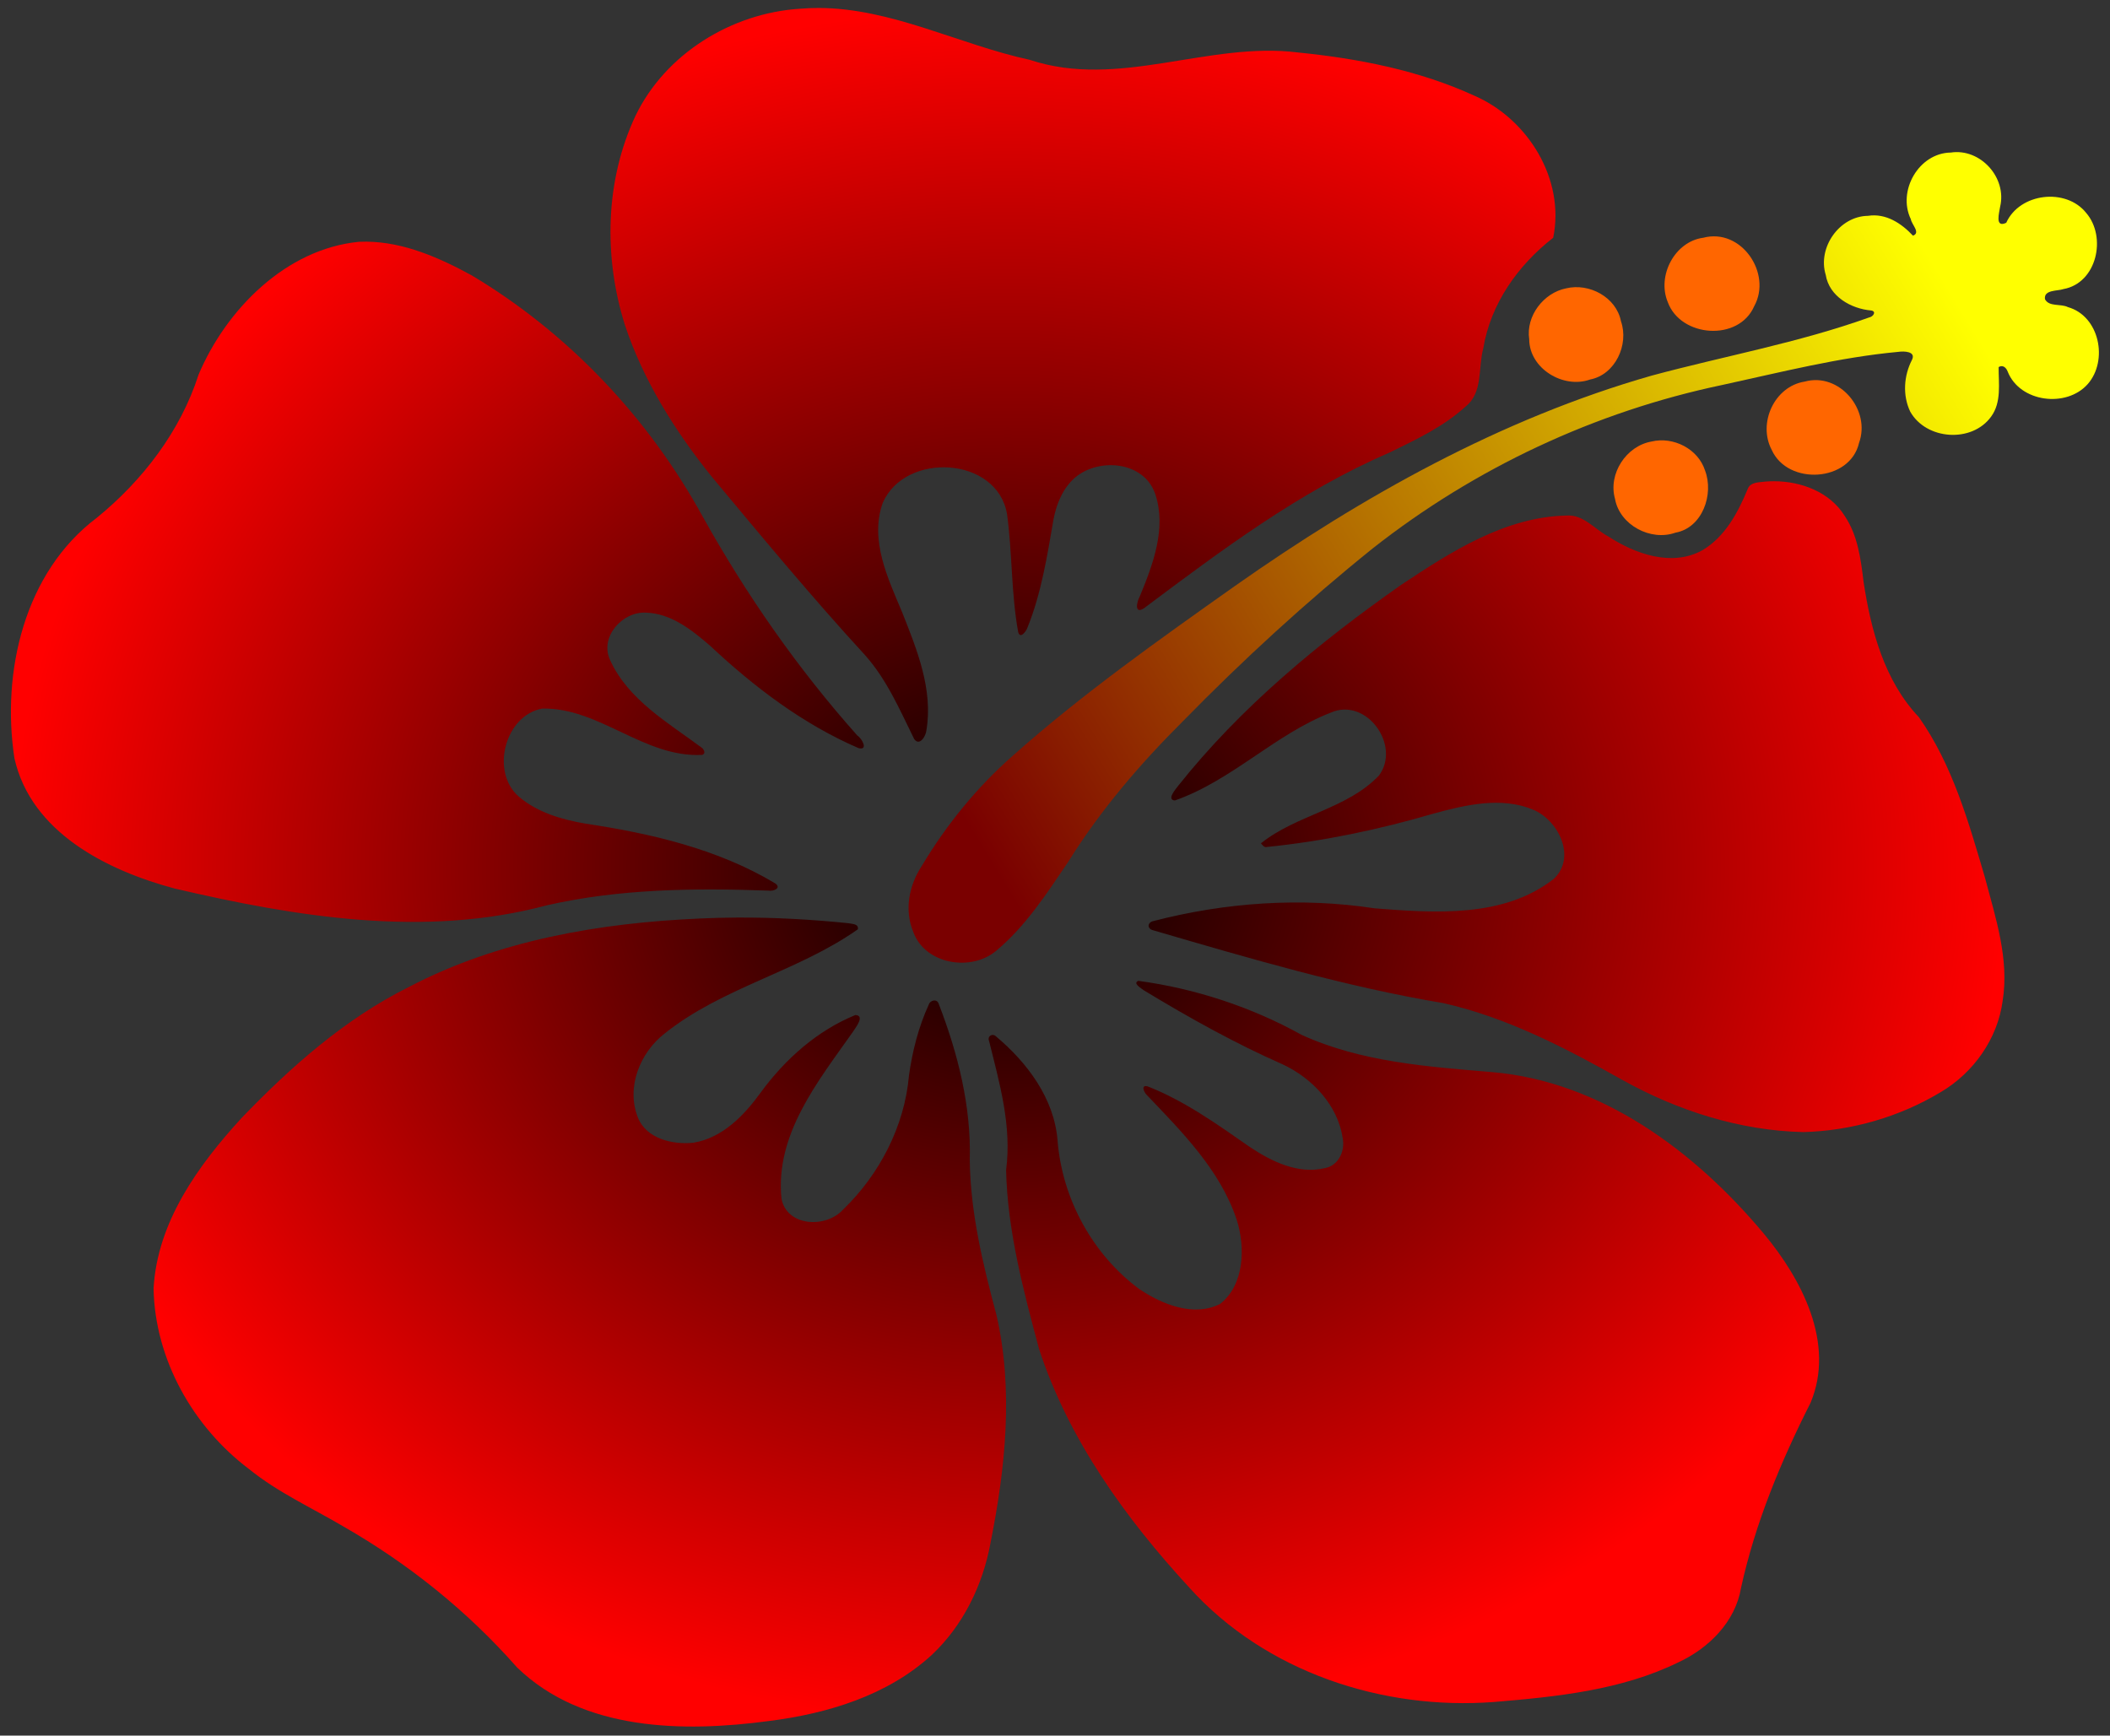
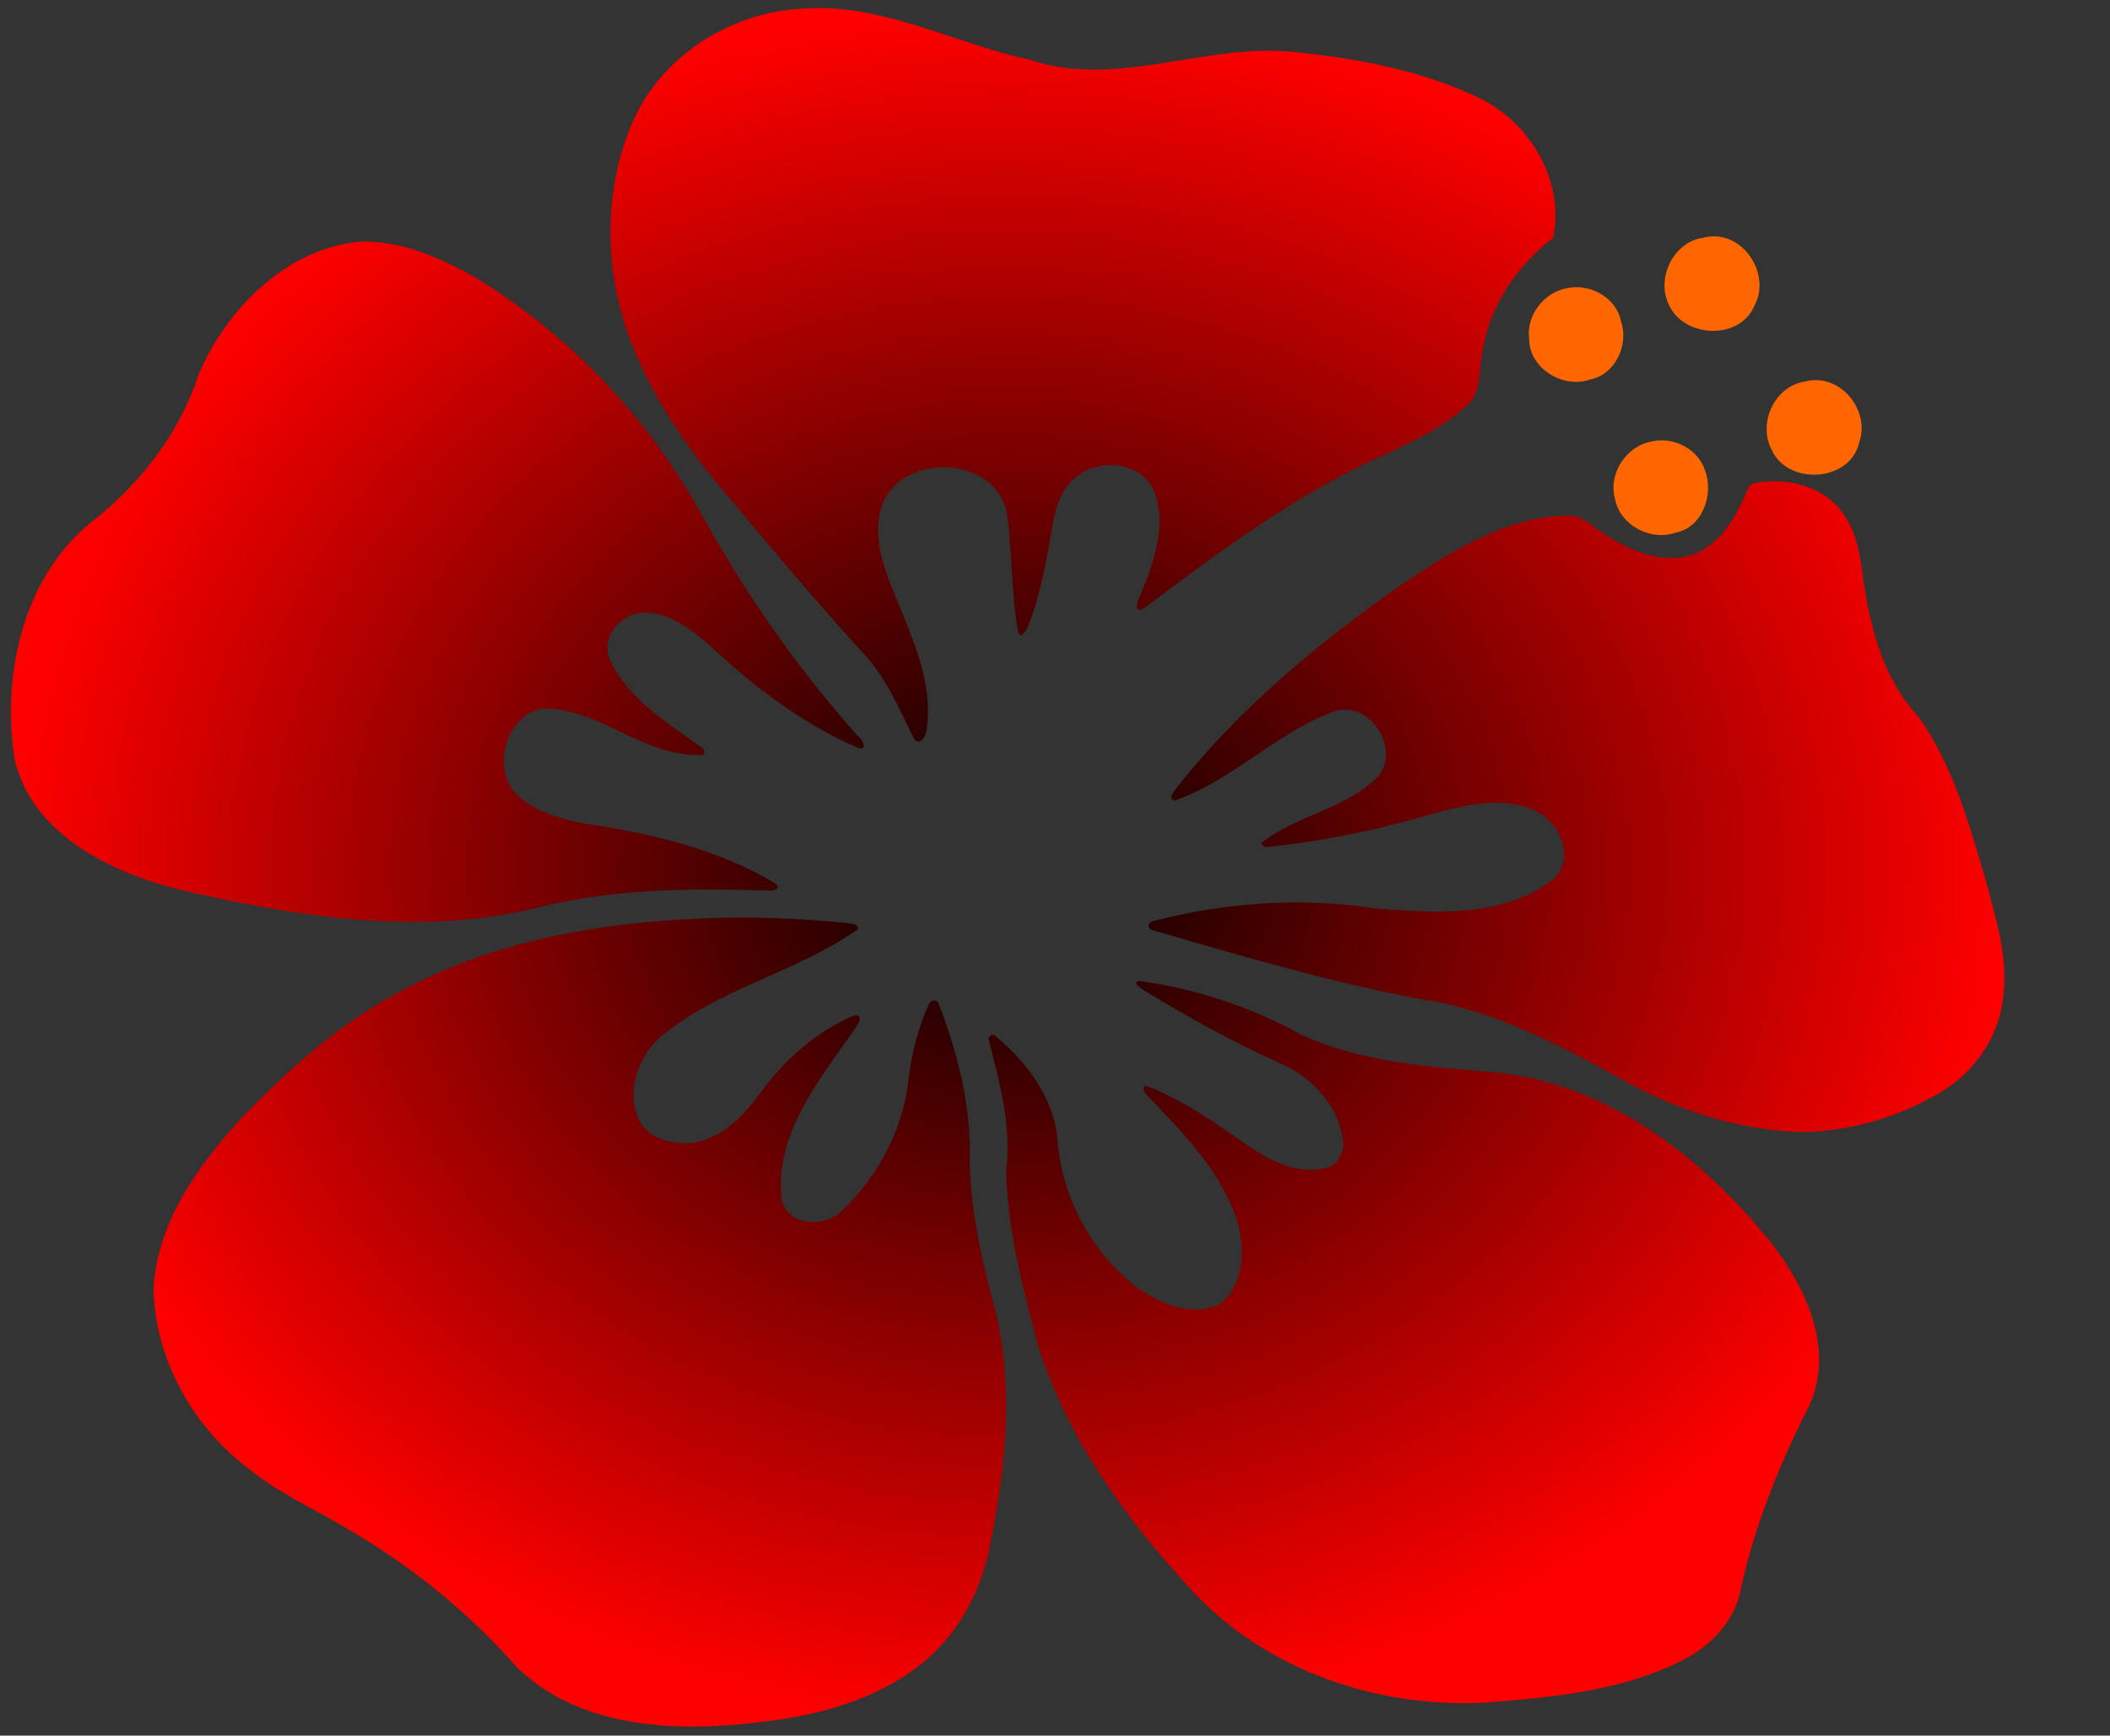
<svg xmlns="http://www.w3.org/2000/svg" height="1303pt" width="2112" viewBox="0 0 1584 1303">
  <rect x="0" y="0" width="1584" height="1303" fill="#333333" stroke="none" />
  <defs>
    <radialGradient id="a" gradientUnits="userSpaceOnUse" cy="813.88" cx="945.61" gradientTransform="matrix(1 0 0 .862 0 112.22)" r="935.36">
      <stop offset="0" />
      <stop stop-color="red" offset="1" />
    </radialGradient>
    <linearGradient id="b" y2="219.71" gradientUnits="userSpaceOnUse" x2="1465.3" y1="655.88" x1="748.33">
      <stop stop-color="#7a0000" offset="0" />
      <stop stop-color="#ff0" offset="1" />
    </linearGradient>
  </defs>
  <path d="M768.32 7.484c-5.81-.016-11.65.211-17.54.715-64.08 4.013-126.34 42.101-154.5 100.58-28.57 60.86-29.92 132.42-9.93 196.08 17.34 52.3 47.06 99.63 81.43 142.36 47.11 56.52 94.04 113.22 143.82 167.43 20.56 22.95 32.75 51.55 46.21 78.81 5.03 7.38 11.05-2.75 11.51-8.02 6.45-38.29-8.82-75.74-22.73-110.79-13.36-31.99-30.63-67.54-18.31-102.55 20.81-48.44 107.51-44.03 116.73 10.44 4.99 36.66 3.8 74.22 10.44 110.65 1.96 6.81 7.42-.61 8.69-4.16 13.08-32.43 18.54-67.37 24.45-101.65 2.81-14.69 8.89-29.54 20.51-39.44 22.5-18.72 64.4-14.95 74.9 15.47 10.9 32.13-2.1 66.38-14.4 96.2-2.9 5.15-5.4 17 3.7 11.34 72.8-54.44 146.3-109.87 230.3-146.09 25-12.21 50.9-24.37 71.6-43.26 16.7-13.21 11.7-36.48 16.7-54.71 6.9-41.92 32.6-78.08 65.6-103.74 11.3-54.66-23.5-111.33-73.7-133.21-51.8-23.84-109-34.99-165.6-40.678-84.3-10.675-168.4 34.675-251.85 6.9-66.29-14.37-129.5-48.488-198.03-48.678zm-424.35 219.3c-2.34-.02-4.68.02-7.03.13-68.58 6.63-124.61 63.37-150.54 124.49-17.11 53.34-52.43 99.31-95.513 134.49-68.213 51.2-89.613 144.91-77.375 225.58 15.575 69.72 86.838 105.33 150.2 122.32 113.73 26.58 234.61 46.6 349.58 15.75 68.03-15.47 138.31-16.24 207.7-13.75 5.34.92 12.63-2.62 6.3-6.9-53.79-32.2-116.25-46.72-177.73-55.94-22.46-3.84-45.47-10.51-63.05-25.67-26.47-23.55-12.46-76.18 22.46-82.34 53.67-.99 95.45 46.32 149.98 43.47 3.37-1.26 1.96-4.37.08-6.35-31.85-23.77-69.86-45.35-86.77-83.16-9.54-21.52 11.99-45.08 33.68-43.99 23.75.66 43.34 16.28 60.5 31.15 41.2 38.63 87.11 73.53 139.18 95.99 9.56 2.48 3.14-9.21-1-11.7-55.84-62.64-104.05-131.81-144.92-205.05-50.81-92.84-125.99-172.49-216.95-226.83-30.32-16.58-63.74-31.36-98.78-31.69zm1320.8 224.83c-2.7-.01-5.3.09-7.9.29-5.9.84-14.4.19-16.9 7.13-9.1 22.03-21.2 44.72-42.4 57.31-28.7 15.89-63 3.52-88.5-12.99-12.7-6.78-23.3-20.69-39-19.56-57.9 1.28-108.5 34.03-155.1 64.97-77.1 54.09-150.9 114.99-209.7 189.08-1.9 2.6-10.9 12.73-2.8 13.36 53.4-18.64 94-62.15 146.4-82.48 33.4-14.65 66.1 30.87 45.1 59.12-30 31.45-77.3 36.74-110.7 63.56 1.4 1.74 3.1 4.15 5.7 3.42 52.8-5.32 105-16.3 155.9-31.2 30.1-8.22 63.9-16.36 94-3.71 23.5 9.88 40.6 44.35 19.4 64.68-47 37.12-112.3 32.21-168.2 27.84-69.2-10.57-140.4-5.57-208 12-5.6 1.42-5.7 7.23.1 8.6 89.9 26.22 180.1 52.92 272.6 68.41 59.8 13.57 114.8 42.27 167.9 72.16 51.8 28.8 110.1 47.5 169.7 48.8 45.1-1.2 90.1-14.2 128.8-37.5 30.7-18.1 53.4-50.06 58.1-85.69 6.3-39.42-6.7-78.02-16.6-115.62-15.3-52.03-30.4-105.75-62-150.56-32.4-34.18-45-81.5-51.9-126.88-2.6-21.44-5.4-43.79-17.8-62.1-13.9-22.36-40.7-32.37-66.2-32.44zm-973.02 409.46c-11.61.06-23.22.35-34.82.89-93.8 4.09-189.35 20.31-273.24 64.26-60.01 29.85-110.86 74.98-157.02 122.98-40.76 44.5-79.06 97.5-82.56 159.9 1.22 66.5 36.94 129.9 89.67 169.6 27.03 21.9 58.86 36.3 88.64 53.9 60.92 34.9 116.33 79.4 162.79 132.2 61.67 59.8 156.2 61 236.08 50.3 54.98-6.9 111.36-23.8 153.04-62 29.35-27.5 47.9-65.5 55.11-104.9 14.04-70.3 21.84-143.9 5.54-214.5-12.67-47.4-24.37-95.7-24.96-145.1 1.44-50.4-11.16-100.16-29.25-146.85-1.69-4.76-8.04-3.05-9.26 1.09-9.6 20.97-15.34 43.65-18.54 66.46-4.09 47.4-27.65 92.9-61.71 125.7-15.9 17.8-52.58 16.3-57.9-9.9-6.23-60.4 34.12-110.1 66.66-156.29 1.95-3.25 12.5-15.95 2.64-16.25-35.87 14.62-66.03 41.54-88.76 72.64-15.55 21.5-36.04 42.9-63.46 47.2-19.26 2-44.02-3.8-51.85-23.7-11.2-28.3 1.92-60.79 25.07-78.77 54.06-43.34 125.1-58.12 181.36-97.84.89-5.28-5.43-4.94-8.95-5.73-34.64-3.53-69.48-5.46-104.32-5.29zm376.42 59.39c-5.5 2.35 2.7 6.88 5.1 8.83 42.1 25.53 85.3 49.66 130.4 69.56 27.7 12.95 51.6 38.15 56.3 69.15 2.4 12-3.8 25.8-16.6 28.2-25.3 6.1-50.3-6.3-70.8-20-30.4-21.2-61-43.1-95.6-56.7-6.6-1.8-3.6 5.4-.8 8.1 33 34.6 68.8 70.4 84.3 116.9 8.3 25.8 7.4 61.3-15.6 79.2-24.8 12.5-54.3.4-75.8-14-44-32.6-72.46-85.1-76.67-139.6-3.19-39.3-28.43-72.91-57.72-97.48-3.37-3.36-8.46-.18-6.53 4.31 9.8 39.57 21.48 79.77 15.97 121.07 1.3 57.2 16.26 113.1 30.97 168.1 27.78 84.9 81.08 158.8 141.08 223.9 71.3 79.1 181.2 115.2 285.9 107.2 58.7-4.9 119.4-11 172.9-37.2 28.5-13.2 53.5-38 58.8-69.9 13.3-60.7 37.3-118.4 65.2-173.6 23.5-55.9-8.4-116.3-44-159-64.2-76.8-152.2-142.7-254.9-151.4-60.4-5.1-122.8-9.4-178.7-34.99-47.2-26.16-99.9-43.47-153.2-50.65z" transform="scale(.8)" fill="url(#a)" />
-   <path d="M1464.5 114.53c22.2-3.36 42.3 18.87 37 40.75-.5 3.92-4.3 16.19 4.6 11.98 10.1-22.42 44.8-26.47 60-7.44 15.6 18.06 8.1 52.7-17.1 57.21-4.3 1.56-14.9.34-13.8 7.61 3.1 5.9 11.8 3.2 17.2 5.92 23.8 6.74 30.4 40.12 14.9 57.78-16 18.1-51 13.74-60.1-9.37-1.1-2.94-3.6-5.29-6.8-3.4-.1 12.47 2.3 26.29-5.6 37.16-14.4 20.04-48.8 17.67-60.8-3.75-5.8-12.2-4.8-26.84 1.3-38.72 3.3-6.47-5.8-6.74-10.1-6.11-44.7 4.13-88.4 15.34-132.2 24.85-95.4 19.98-185.8 62.35-262.4 122.64-50.01 40.23-97.44 83.72-142.35 129.61-32.28 32.12-62.18 66.99-86.28 105.72-15.94 23.51-31.64 47.91-53.57 66.38-18.78 16.5-54.07 10.91-62.88-13.9-6.75-16.49-3.05-34.88 6.51-49.41 18.42-30.78 41.33-59.03 68.31-82.69 52.31-46.53 109.6-86.95 166.65-127.36 95.81-67.4 199.81-125.68 313.01-158.01 54.4-14.66 110.1-24.64 163.2-43.66 2.9-.47 5.8-4.43 1.6-5.21-15.2-1.27-31.6-10.59-34.2-26.75-6.3-20.42 10.2-44.06 31.7-44.32 13.4-2.11 25.1 5.58 33.8 14.89 6-2.13-1.1-8.51-1.6-12.35-10.3-21.3 6-49.74 30-50.05z" fill="url(#b)" />
  <g fill="#f60">
-     <path d="M1278.7 178.48c28.5-7.49 51.8 26.79 38.2 51.4-11.6 26.71-55.2 23.5-64.9-3.11-8.2-19.78 5.2-45.46 26.7-48.29zM1175.7 216.48c17.5-4.21 37.7 6.74 41.2 24.76 6.1 17.48-4.3 40.05-23.2 43.68-20.1 7.21-45.7-8.28-45.7-30.29-2.6-17.4 10.8-34.81 27.7-38.15zM1354.8 286.49c26.1-7.18 49.8 21.3 40.8 46.02-6.8 29.48-53.4 32.1-65.5 5.35-10.7-20.05 1.9-47.81 24.7-51.37zM1239.8 331.49c16.4-3.95 35 5.48 40.2 21.76 6.8 17.88-2 43.03-22.2 46.65-18.6 6.64-41.9-5.69-45.4-25.41-5.3-18.72 8.4-39.69 27.4-43z" />
+     <path d="M1278.7 178.48c28.5-7.49 51.8 26.79 38.2 51.4-11.6 26.71-55.2 23.5-64.9-3.11-8.2-19.78 5.2-45.46 26.7-48.29zM1175.7 216.48c17.5-4.21 37.7 6.74 41.2 24.76 6.1 17.48-4.3 40.05-23.2 43.68-20.1 7.21-45.7-8.28-45.7-30.29-2.6-17.4 10.8-34.81 27.7-38.15zM1354.8 286.49c26.1-7.18 49.8 21.3 40.8 46.02-6.8 29.48-53.4 32.1-65.5 5.35-10.7-20.05 1.9-47.81 24.7-51.37zM1239.8 331.49c16.4-3.95 35 5.48 40.2 21.76 6.8 17.88-2 43.03-22.2 46.65-18.6 6.64-41.9-5.69-45.4-25.41-5.3-18.72 8.4-39.69 27.4-43" />
  </g>
</svg>